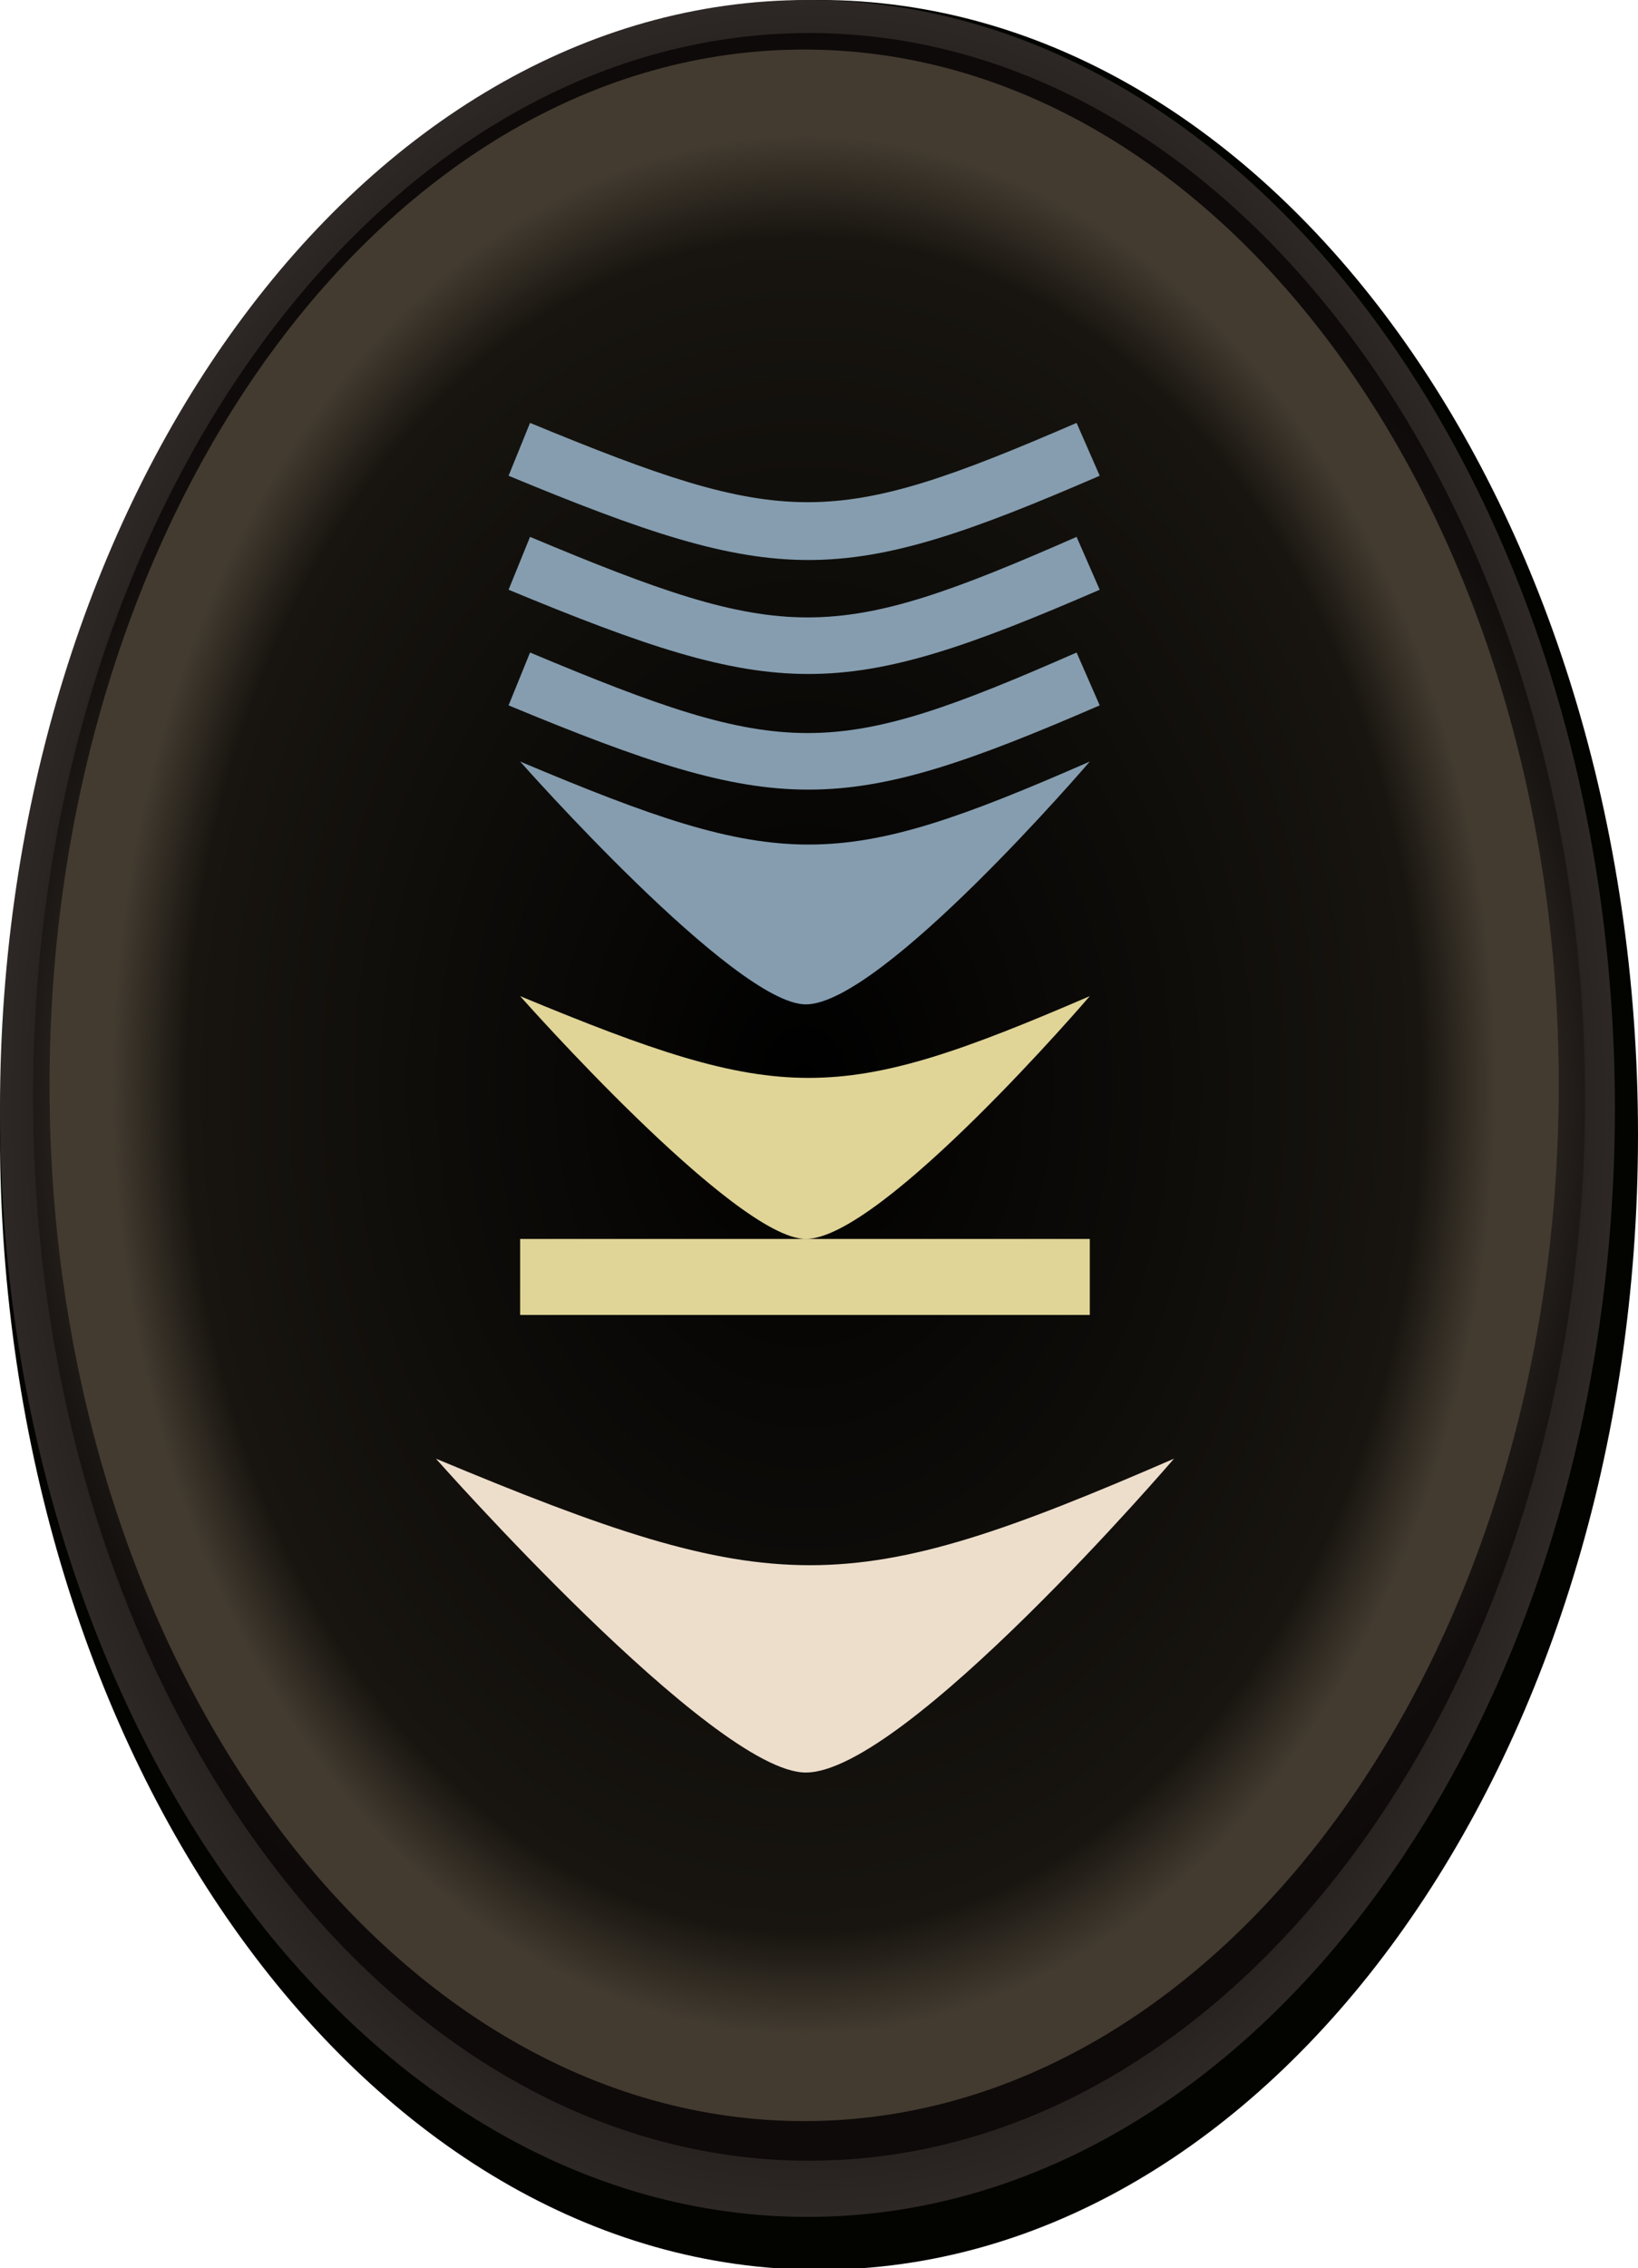
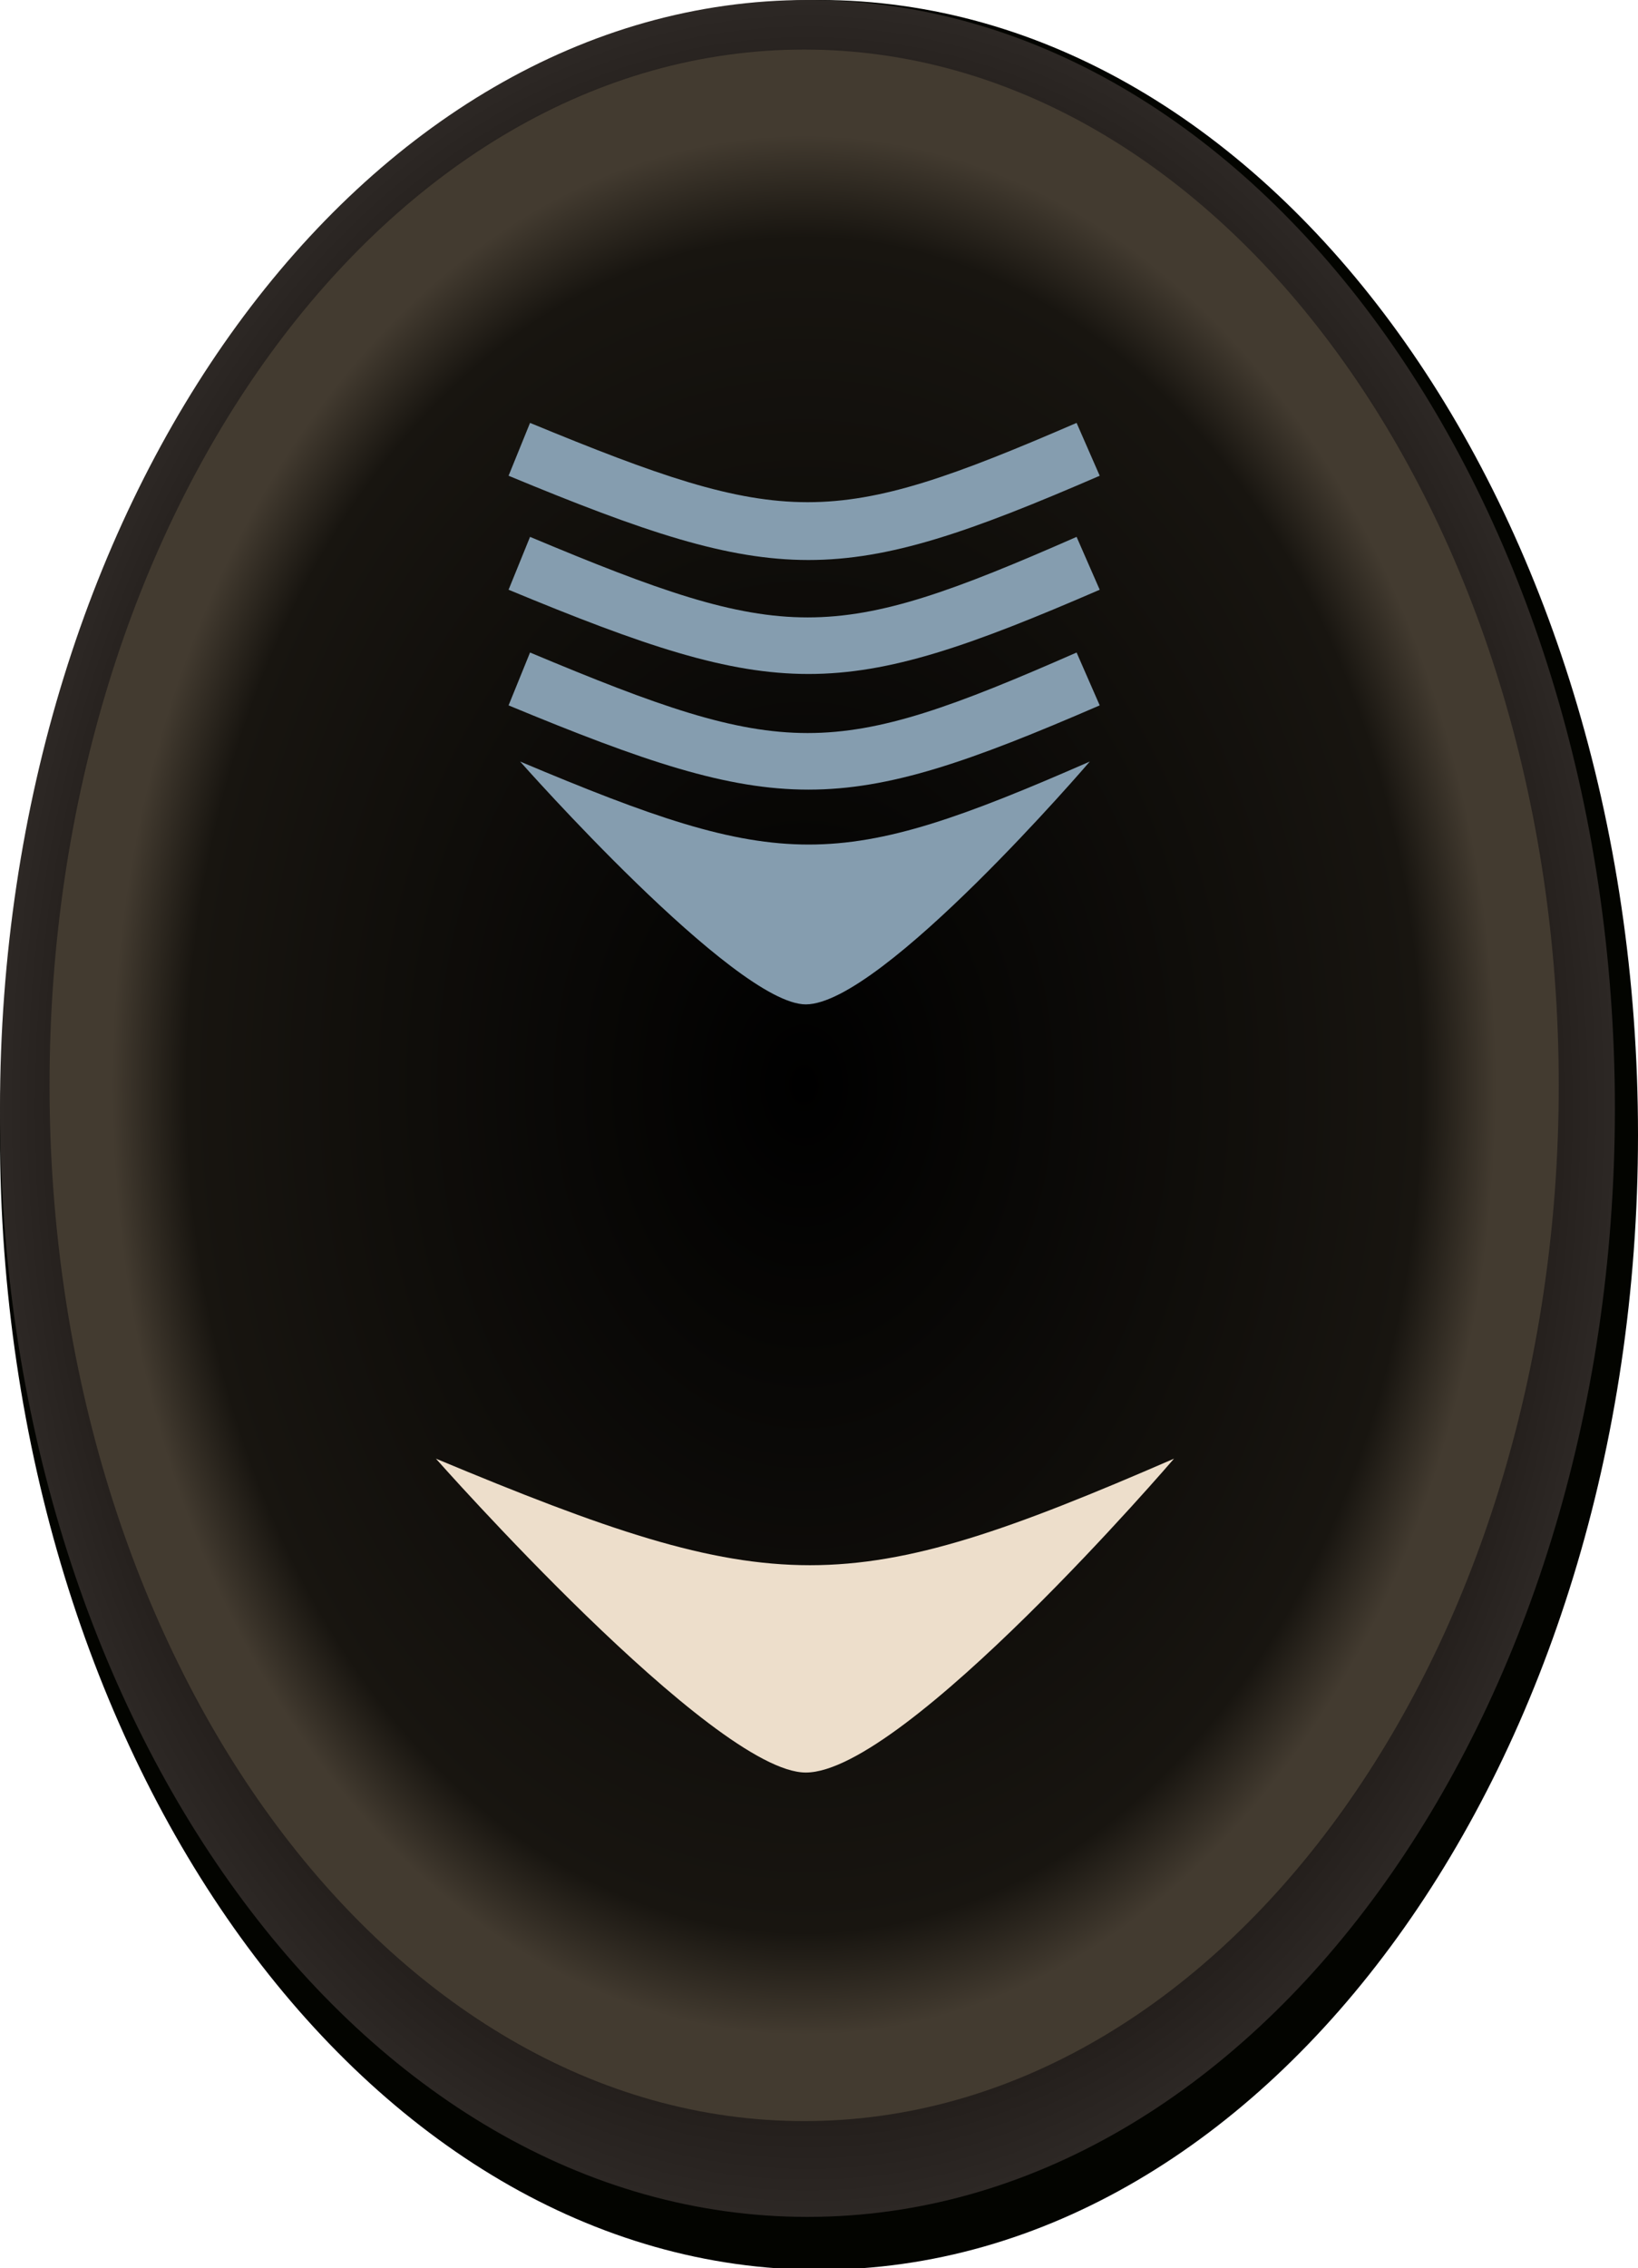
<svg xmlns="http://www.w3.org/2000/svg" version="1.1" id="Layer_8" x="0px" y="0px" viewBox="0 0 99.2 137.3" style="enable-background:new 0 0 99.2 137.3;" xml:space="preserve">
  <style type="text/css">
	.st0{fill:#030400;}
	.st1{fill:url(#SVGID_1_);}
	.st2{fill:url(#SVGID_2_);}
	.st3{fill:url(#SVGID_3_);}
	.st4{fill:#EDDECB;}
	.st5{fill:#859DAF;}
	.st6{fill:#E0D497;}
	.st7{fill:none;}
</style>
  <g id="Layer_7">
    <g>
      <g>
        <path class="st0" d="M49.6,0C22.3,0,0,30.8,0,68.7c0,37.9,22.3,68.7,49.6,68.7c27.3,0,49.6-30.8,49.6-68.7C99.2,30.8,77,0,49.6,0     z" />
        <radialGradient id="SVGID_1_" cx="48.915" cy="-97.83" r="48.913" gradientTransform="matrix(1 0 0 -1.372 0 -67.127)" gradientUnits="userSpaceOnUse">
          <stop offset="0" style="stop-color:#000000" />
          <stop offset="0.58" style="stop-color:#000000" />
          <stop offset="0.652" style="stop-color:#000000" />
          <stop offset="0.732" style="stop-color:#040403" />
          <stop offset="0.815" style="stop-color:#110E0D" />
          <stop offset="0.884" style="stop-color:#211C19" />
          <stop offset="1" style="stop-color:#2D2825" />
        </radialGradient>
        <path class="st1" d="M48.9,0C22,0,0,30.1,0,67.1c0,37,21.9,67.1,48.9,67.1c27,0,48.9-30.1,48.9-67.1C97.8,30.1,75.9,0,48.9,0z" />
        <radialGradient id="SVGID_2_" cx="48.97" cy="-35.583" r="56.379" gradientTransform="matrix(1 0 0 -1 0 30.852)" gradientUnits="userSpaceOnUse">
          <stop offset="0" style="stop-color:#120D09" />
          <stop offset="0.383" style="stop-color:#16110D" />
          <stop offset="0.747" style="stop-color:#211C18" />
          <stop offset="0.809" style="stop-color:#241F1B" />
          <stop offset="0.846" style="stop-color:#1B1714" />
          <stop offset="0.915" style="stop-color:#110D0C" />
          <stop offset="1" style="stop-color:#0E0A09" />
        </radialGradient>
-         <path class="st2" d="M49,2C23.1,2,2,30.9,2,66.4c0,35.5,21.1,64.4,47,64.4s47-28.9,47-64.4C95.9,30.9,74.9,2,49,2z" />
        <radialGradient id="SVGID_3_" cx="48.695" cy="-96.802" r="45.696" gradientTransform="matrix(1 0 0 -1.372 0 -67.127)" gradientUnits="userSpaceOnUse">
          <stop offset="0" style="stop-color:#000000" />
          <stop offset="0.818" style="stop-color:#181510" />
          <stop offset="0.917" style="stop-color:#433B30" />
        </radialGradient>
        <path class="st3" d="M48.7,3C23.5,3,3,31.1,3,65.7c0,34.6,20.5,62.7,45.7,62.7s45.7-28.1,45.7-62.7C94.4,31.1,73.9,3,48.7,3z" />
      </g>
      <path class="st4" d="M26.4,88.3c0,0,16.8,19,22.4,19c6,0,22.3-19,22.3-19C51.3,96.9,47,96.9,26.4,88.3z" />
      <g>
        <g>
          <path class="st5" d="M31.5,46.1c0,0,13,14.7,17.3,14.7c4.6,0,17.2-14.7,17.2-14.7C50.7,52.8,47.4,52.8,31.5,46.1z" />
        </g>
        <g>
-           <path class="st5" d="M32.1,39.5l-1.3,3.2c16.4,6.8,20.1,6.8,35.8,0l-1.4-3.2C50.4,46,47.6,46,32.1,39.5z" />
+           <path class="st5" d="M32.1,39.5l-1.3,3.2c16.4,6.8,20.1,6.8,35.8,0l-1.4-3.2C50.4,46,47.6,46,32.1,39.5" />
        </g>
        <g>
          <path class="st5" d="M32.1,32.5l-1.3,3.2c16.4,6.8,20.1,6.8,35.8,0l-1.4-3.2C50.4,39,47.6,39,32.1,32.5z" />
        </g>
        <g>
          <path class="st5" d="M32.1,25.6l-1.3,3.2c16.4,6.8,20.1,6.8,35.8,0l-1.4-3.2C50.4,32,47.6,32,32.1,25.6z" />
        </g>
      </g>
      <g>
-         <path class="st6" d="M31.5,60.3c0,0,13,14.7,17.3,14.7c4.6,0,17.2-14.7,17.2-14.7C50.7,66.9,47.4,66.9,31.5,60.3z" />
        <g>
          <line class="st7" x1="31.5" y1="77.3" x2="65.9" y2="77.3" />
-           <rect x="31.5" y="75" class="st6" width="34.5" height="4.6" />
        </g>
      </g>
    </g>
  </g>
</svg>